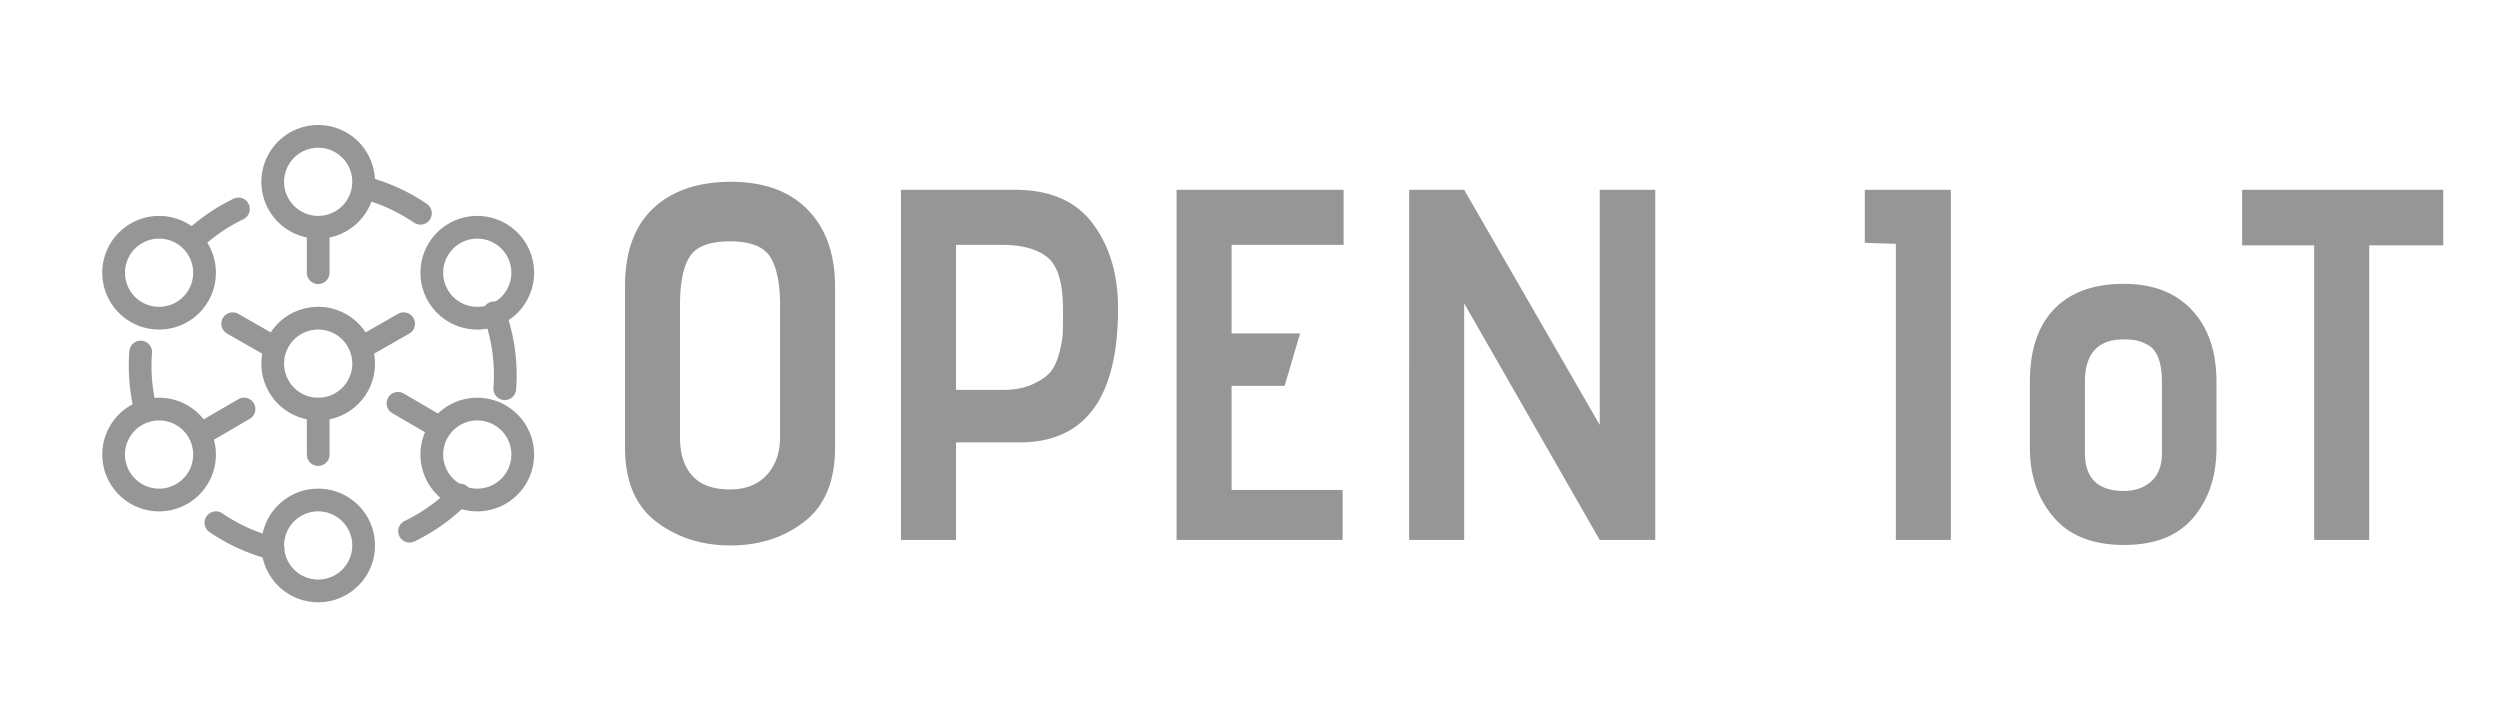
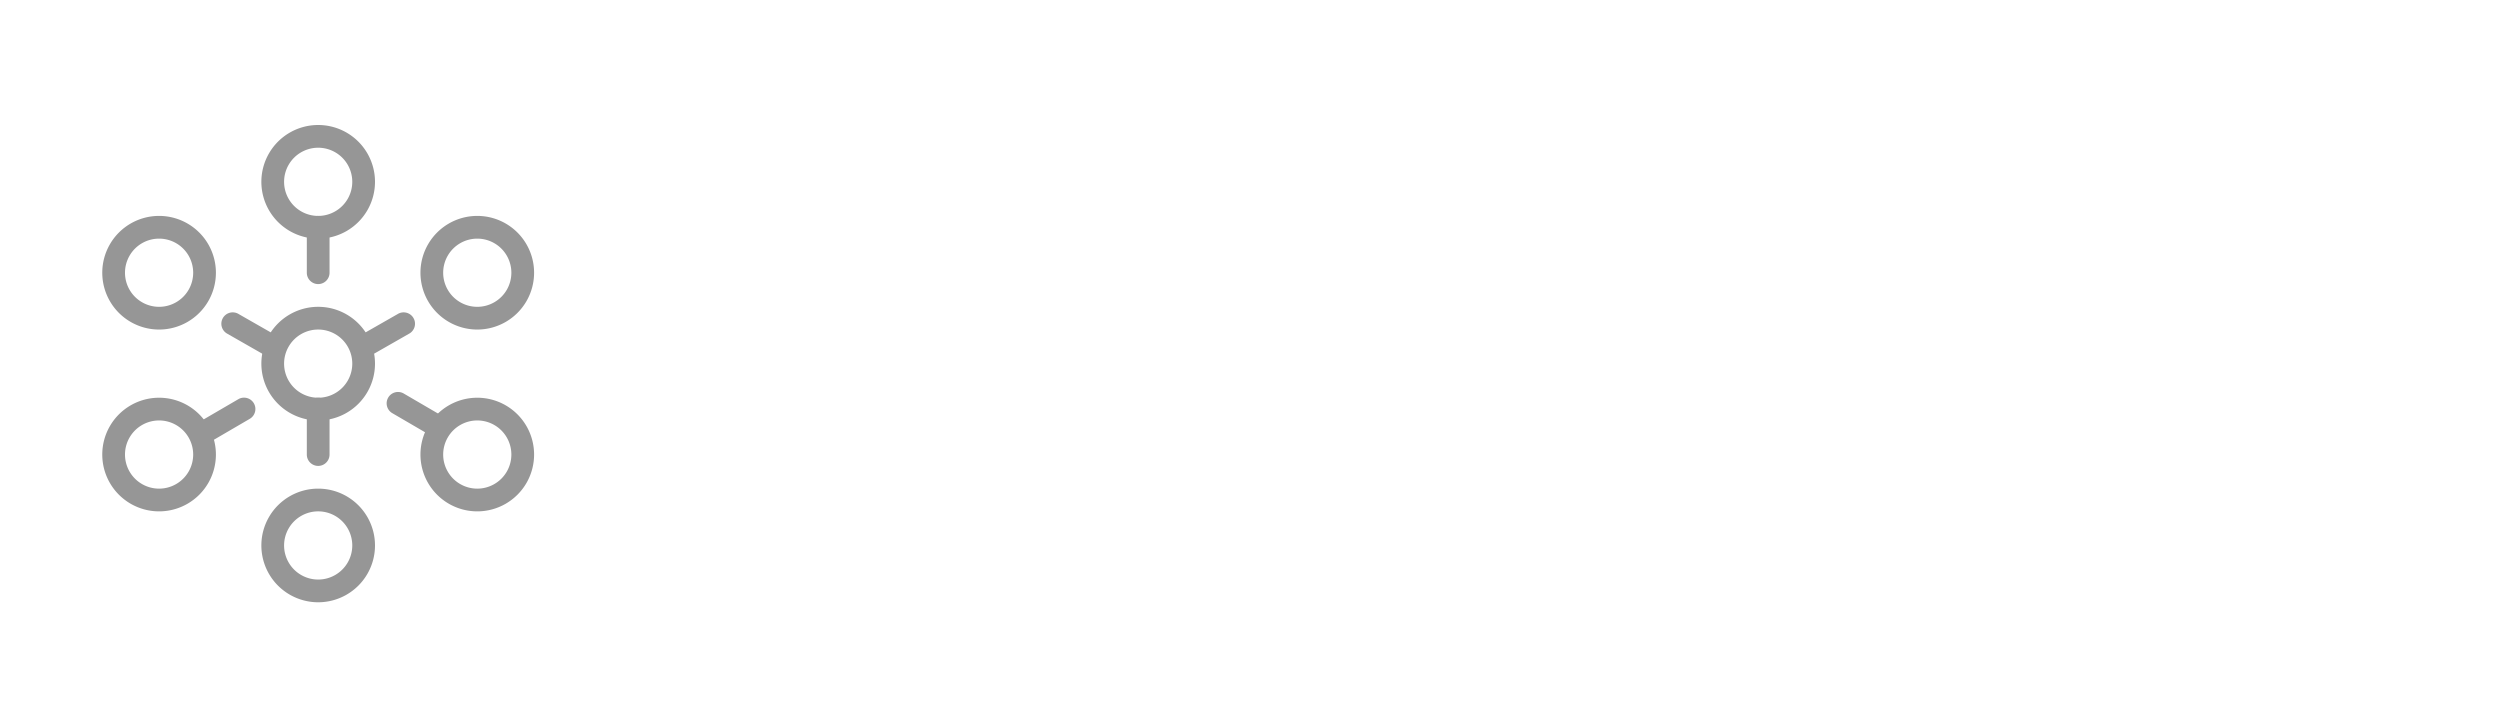
<svg xmlns="http://www.w3.org/2000/svg" width="220" height="64" viewBox="0 0 220 64">
  <g fill="#969696" fill-rule="evenodd">
    <g fill-rule="nonzero">
-       <path d="M37.56 17.941a16.985 16.985 0 0 0-5.322-2.408 1 1 0 0 0-.498 1.937 14.886 14.886 0 0 1 4.694 2.124 1 1 0 0 0 1.126-1.653zM45.418 34.278a16.884 16.884 0 0 0-.99-7.099 1 1 0 1 0-1.878.69 14.884 14.884 0 0 1 .873 6.26 1 1 0 1 0 1.995.149zM36.462 47.652a16.985 16.985 0 0 0 4.738-3.396 1 1 0 0 0-1.428-1.4 14.886 14.886 0 0 1-4.179 2.995 1 1 0 0 0 .869 1.801zM18.437 46.826a16.985 16.985 0 0 0 5.345 2.415 1 1 0 1 0 .495-1.938 14.886 14.886 0 0 1-4.714-2.13 1 1 0 0 0-1.126 1.653zM11.38 30.929a16.985 16.985 0 0 0 .444 5.316 1 1 0 1 0 1.942-.48 14.89 14.89 0 0 1-.392-4.688 1 1 0 1 0-1.994-.148zM20.549 17.49a16.985 16.985 0 0 0-4.195 2.866 1 1 0 0 0 1.364 1.463 14.892 14.892 0 0 1 3.7-2.528 1 1 0 0 0-.87-1.801z" />
      <path d="M14 29a5 5 0 1 1 0-10 5 5 0 0 1 0 10zm0-2a3 3 0 1 0 0-6 3 3 0 0 0 0 6zM14 45a5 5 0 1 1 0-10 5 5 0 0 1 0 10zm0-2a3 3 0 1 0 0-6 3 3 0 0 0 0 6zM28 21a5 5 0 1 1 0-10 5 5 0 0 1 0 10zm0-2a3 3 0 1 0 0-6 3 3 0 0 0 0 6zM28 37a5 5 0 1 1 0-10 5 5 0 0 1 0 10zm0-2a3 3 0 1 0 0-6 3 3 0 0 0 0 6zM42 29a5 5 0 1 1 0-10 5 5 0 0 1 0 10zm0-2a3 3 0 1 0 0-6 3 3 0 0 0 0 6zM42 45a5 5 0 1 1 0-10 5 5 0 0 1 0 10zm0-2a3 3 0 1 0 0-6 3 3 0 0 0 0 6zM28 53a5 5 0 1 1 0-10 5 5 0 0 1 0 10zm0-2a3 3 0 1 0 0-6 3 3 0 0 0 0 6z" />
      <path d="M27 20v4a1 1 0 0 0 2 0v-4a1 1 0 0 0-2 0zM27 36v4a1 1 0 0 0 2 0v-4a1 1 0 0 0-2 0zM20.004 29.368l3.5 2a1 1 0 1 0 .992-1.736l-3.5-2a1 1 0 1 0-.992 1.736zM18.513 38.88l3.482-2.032a1 1 0 0 0-1.008-1.727l-3.482 2.03a1 1 0 1 0 1.008 1.728zM32.496 31.368l3.5-2a1 1 0 1 0-.992-1.736l-3.5 2a1 1 0 1 0 .992 1.736zM34.505 36.348l3.482 2.031a1 1 0 0 0 1.008-1.727l-3.482-2.031a1 1 0 0 0-1.008 1.727z" />
    </g>
-     <path d="M73.487 25.243v14.13c0 2.964-.902 5.142-2.707 6.536C68.975 47.303 66.81 48 64.287 48c-2.523 0-4.702-.697-6.536-2.09C55.917 44.514 55 42.336 55 39.372V25.199c0-3.022.829-5.31 2.487-6.866C59.145 16.778 61.427 16 64.33 16c2.906 0 5.158.822 6.757 2.465 1.6 1.643 2.399 3.903 2.399 6.778zm-4.842 13.205v-11.62c0-1.878-.286-3.28-.858-4.204-.572-.924-1.754-1.386-3.544-1.386s-2.97.447-3.543 1.342c-.572.895-.858 2.297-.858 4.204v11.752c0 1.409.36 2.517 1.078 3.324.72.807 1.827 1.21 3.323 1.21 1.38 0 2.458-.425 3.236-1.276.777-.851 1.166-1.966 1.166-3.346zm15.482-4.137h4.137c.998 0 1.856-.162 2.575-.484.719-.323 1.247-.683 1.585-1.079.337-.396.601-.96.792-1.694.19-.734.293-1.314.308-1.739.015-.426.022-1.02.022-1.783v-.308c0-2.26-.44-3.77-1.32-4.533-.88-.763-2.26-1.145-4.138-1.145h-3.961v12.765zm0 13.205h-4.842V16.704H89.32c3.082 0 5.363.99 6.845 2.971 1.482 1.981 2.223 4.468 2.223 7.461 0 7.864-2.89 11.797-8.671 11.797h-5.59v8.583zm34.024 0h-14.613V16.704h14.701v4.842h-9.86v7.791h6.03l-1.364 4.622h-4.665v9.155h9.771v4.402zm27.51 0h-4.885l-11.929-20.82v20.82h-4.841V16.704h4.841l11.929 20.688V16.704h4.886v30.812zm26.014 0h-4.841V21.458l-2.73-.088v-4.666h7.571v30.812zm23.375-13.91v5.81c0 2.466-.675 4.505-2.025 6.12-1.35 1.613-3.39 2.42-6.119 2.42-2.73 0-4.791-.814-6.185-2.443-1.394-1.629-2.091-3.66-2.091-6.096v-5.81c0-2.788.712-4.923 2.135-6.405 1.423-1.482 3.47-2.223 6.141-2.223 2.553 0 4.549.77 5.987 2.311 1.438 1.54 2.157 3.646 2.157 6.317zm-4.8 6.25v-6.25c0-.85-.102-1.547-.308-2.09-.205-.543-.506-.925-.902-1.145-.396-.22-.748-.36-1.057-.418a5.823 5.823 0 0 0-1.078-.088c-2.289 0-3.433 1.247-3.433 3.742v6.25c0 2.23 1.144 3.345 3.433 3.345.968 0 1.768-.279 2.399-.836.63-.558.946-1.394.946-2.51zm18.24 7.66h-4.842V21.59h-6.338v-4.886h17.695v4.886h-6.515v25.926z" />
  </g>
</svg>